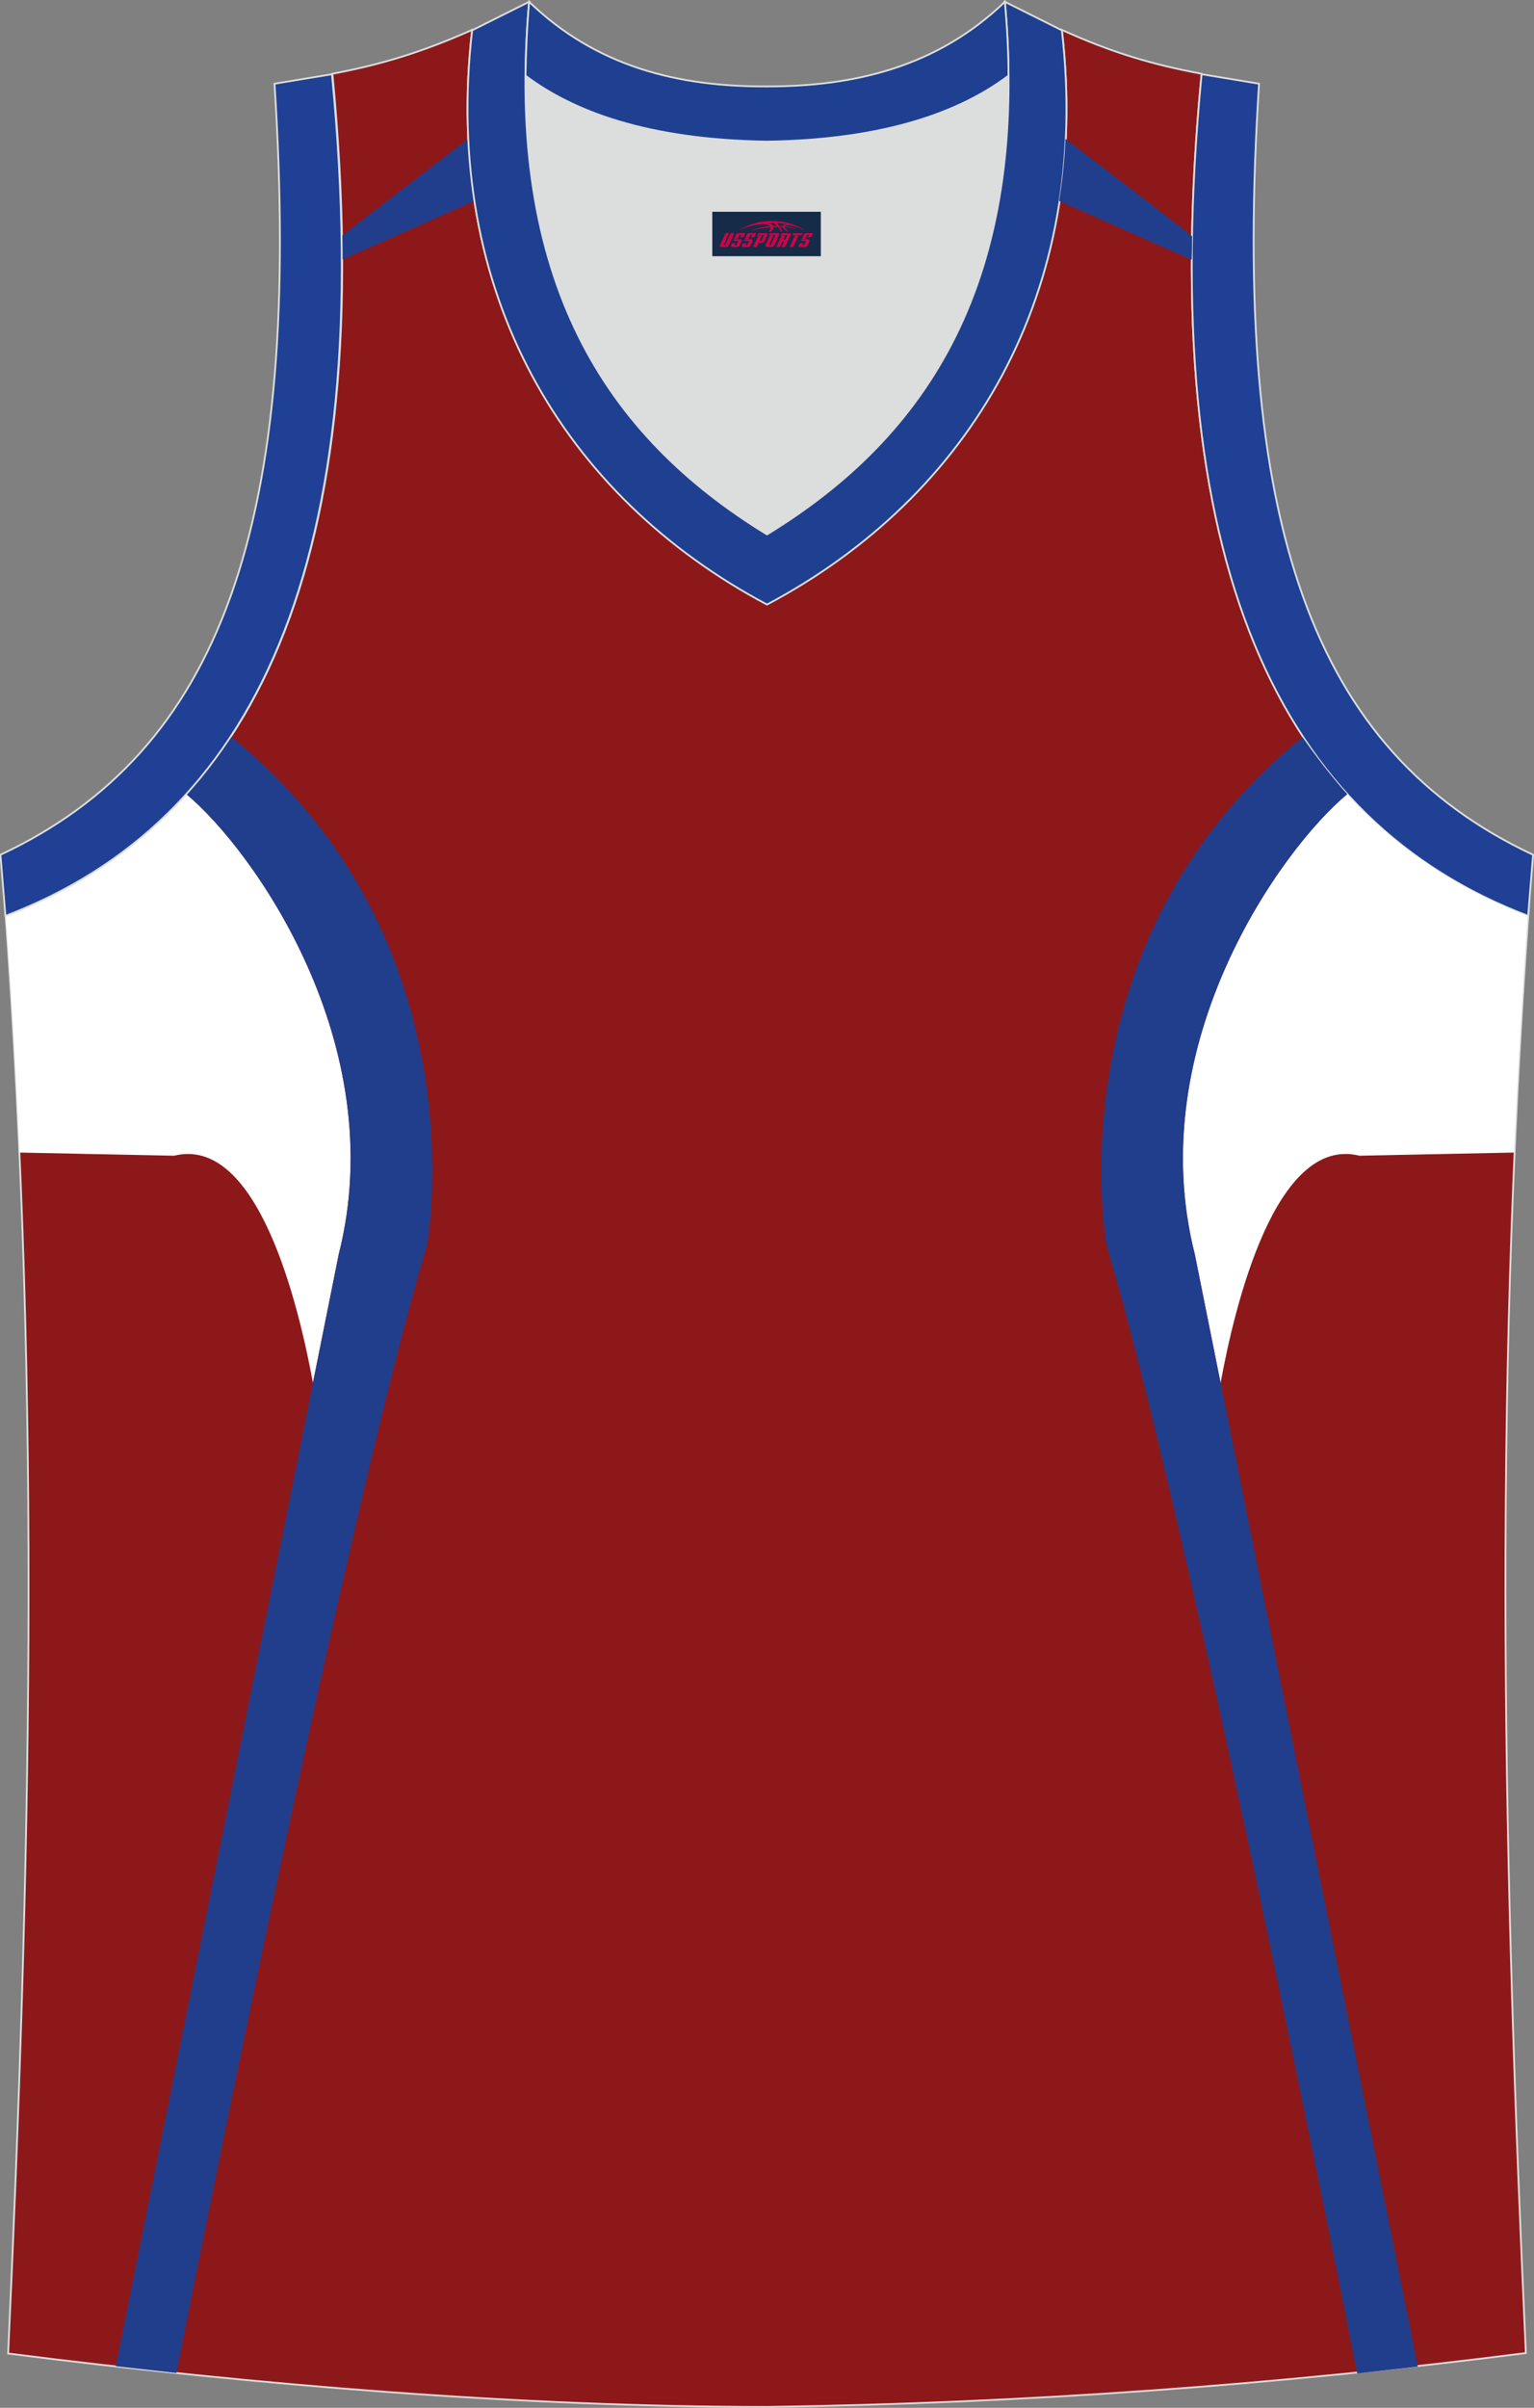
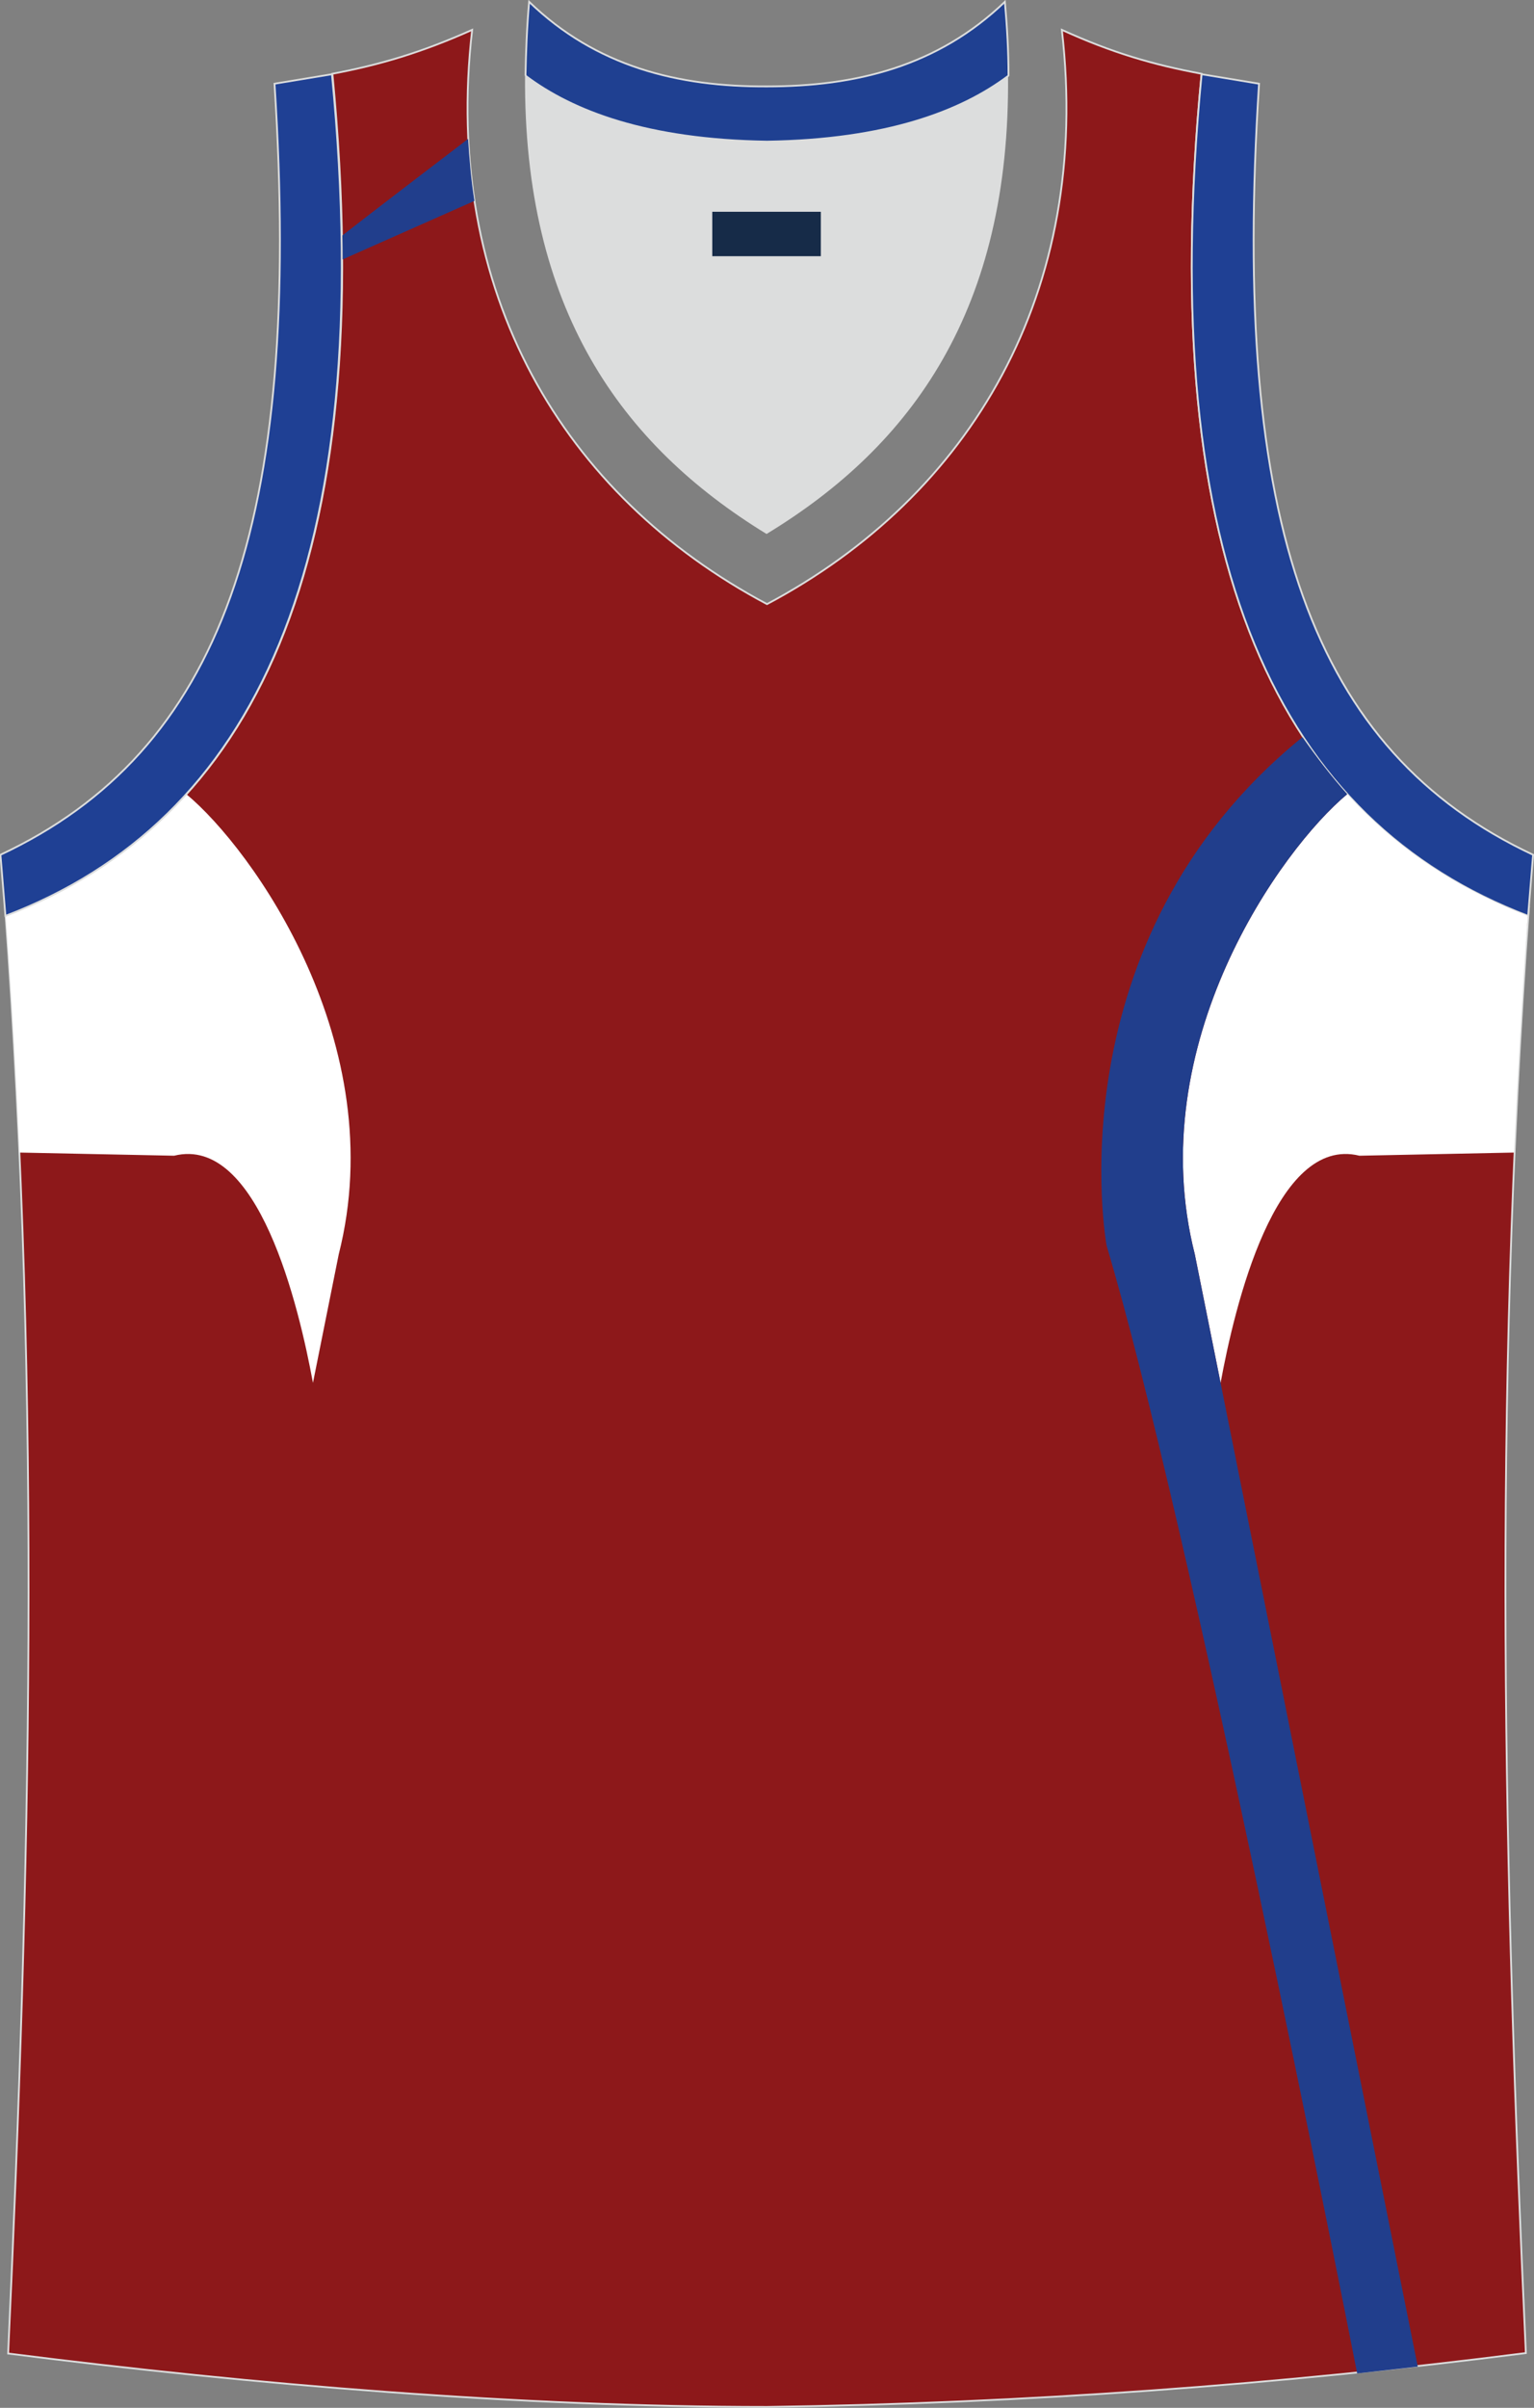
<svg xmlns="http://www.w3.org/2000/svg" version="1.1" id="图层_1" x="0px" y="0px" width="339.2px" height="532.1px" viewBox="0 0 339.2 532.1" enable-background="new 0 0 339.2 532.1" xml:space="preserve">
  <rect x="0" y="0" width="339.2" height="532.1" fill="#808080" stroke="none" />
  <g>
    <path fill="#8D181A" stroke="#DCDDDD" stroke-width="0.4" stroke-miterlimit="22.926" d="M169.6,531.9L169.6,531.9L169.6,531.9   L169.6,531.9z M169.6,531.9c57.4-0.8,113-4.9,167.8-11.9c-4.8-104.7-7.4-210.2,0.7-319.8l-0.2,2.1c-54.6-20.8-82.7-77.3-72.2-186   l0,0c-10.7-2-19.7-4.6-30.9-9.7c6.7,58-20.2,103-65.2,126.9c-45-23.9-71.9-68.9-65.2-126.9c-11.2,5-20.3,7.7-30.9,9.7l0,0   C84,125.1,55.8,181.6,1.3,202.4l-0.2-2.1c8.1,109.5,5.5,215.1,0.7,319.8C56.1,527,114.9,531.9,169.6,531.9z" />
    <path fill="#FFFFFF" d="M41.2,175.5c14.6,12.1,45.5,55.2,33.7,101.7l-5.7,28.4c-3.1-16.9-12.1-54.8-30.7-50.2l-34.2-0.7   c-0.8-18-1.8-36.2-3.2-54.4l0.2,2.1C16.8,196.4,30.3,187.6,41.2,175.5z" />
-     <path fill="#213E8C" d="M41.2,175.5c14.6,12.1,45.5,55.2,33.7,101.7L25.6,522.9c4.5,0.5,8.9,1,13.4,1.5   c2.5-12.8,37.3-188.8,55.4-249.2c0,0,12.4-67.2-43.3-112.4C48,167.3,44.8,171.6,41.2,175.5z" />
    <path fill="#213E8C" d="M103.5,30.7c-1.8,1.4-20.5,15.6-28,21.5c0,1.8,0,3.5,0.1,5.2l29.3-13C104.2,40,103.8,35.4,103.5,30.7z" />
    <path fill="#DCDDDD" d="M169.6,31.3c26.5-0.4,42.9-6.7,53.3-14.5c0-0.1,0-0.1,0-0.2c0.5,51.7-21.1,81.8-53.4,101.4   c-32.2-19.7-53.8-49.8-53.4-101.4c0,0.1,0,0.1,0,0.2C126.6,24.6,143.1,30.9,169.6,31.3z" />
    <path fill="#1F4094" stroke="#DCDDDD" stroke-width="0.4" stroke-miterlimit="22.926" d="M1.2,202.4c54.6-20.8,82.7-77.3,72.2-186   l-12.7,2.1c6.3,97.7-12,147.6-60.6,170.4L1.2,202.4z" />
-     <path fill="#1F4091" stroke="#DCDDDD" stroke-width="0.4" stroke-miterlimit="22.926" d="M117,0.4c-5.5,61.8,17.1,96,52.6,117.7   c35.5-21.7,58.1-55.9,52.6-117.7l12.6,6.3c6.7,58-20.2,103-65.2,126.9c-45-23.9-71.9-68.9-65.2-126.9L117,0.4z" />
    <path fill="#1F4094" stroke="#DCDDDD" stroke-width="0.4" stroke-miterlimit="22.926" d="M337.9,202.4   c-54.6-20.8-82.7-77.3-72.2-186l12.7,2.1c-6.3,97.7,12,147.6,60.6,170.4L337.9,202.4z" />
    <path fill="#FFFFFF" d="M297.9,175.5c-14.6,12.1-45.5,55.2-33.7,101.7l5.7,28.4c3.1-16.9,12.1-54.8,30.7-50.2l34.2-0.7   c0.8-17.4,1.8-34.8,3-52.3l0,0C322.3,196.4,308.9,187.6,297.9,175.5z" />
    <path fill="#213E8C" d="M297.9,175.5c-14.6,12.1-45.5,55.2-33.7,101.7L313.5,523c-4.5,0.5-8.9,1-13.4,1.5   c-2.5-12.8-37.3-188.8-55.4-249.2c0,0-12.4-67.2,43.3-112.4C291.1,167.3,294.4,171.6,297.9,175.5z" />
-     <path fill="#213E8C" d="M235.6,30.7c1.8,1.4,20.5,15.6,28,21.5c0,1.8,0,3.5-0.1,5.2l-29.3-13C234.9,40,235.4,35.4,235.6,30.7z" />
    <path fill="#1F4091" stroke="#DCDDDD" stroke-width="0.4" stroke-miterlimit="22.926" d="M117,0.4c14.8,14.3,32.9,18.8,52.6,18.7   c19.6,0,37.7-4.4,52.6-18.7c0.5,5.6,0.8,11,0.8,16.2c0,0.1,0,0.1-0.1,0.2c-10.4,7.8-26.9,14.1-53.3,14.5   c-26.5-0.4-42.9-6.7-53.3-14.5c0-0.1,0-0.1-0.1-0.2C116.3,11.5,116.5,6.1,117,0.4z" />
  </g>
  <g id="tag_logo">
    <rect y="46.8" fill="#162B48" width="24" height="9.818" x="157.5" />
    <g>
-       <path fill="#D30044" d="M173.46,49.99l0.005-0.011c0.131-0.311,1.085-0.262,2.351,0.071c0.715,0.24,1.44,0.54,2.193,0.9    c-0.218-0.147-0.447-0.289-0.682-0.42l0.011,0.005l-0.011-0.005c-1.478-0.845-3.218-1.418-5.1-1.62    c-1.282-0.115-1.658-0.082-2.411-0.055c-2.449,0.142-4.68,0.905-6.458,2.095c1.26-0.638,2.722-1.075,4.195-1.336    c1.467-0.18,2.476-0.033,2.771,0.344c-1.691,0.175-3.469,0.633-4.555,1.075c1.156-0.338,2.967-0.665,4.647-0.813    c0.016,0.251-0.115,0.567-0.415,0.96h0.475c0.376-0.382,0.584-0.725,0.595-1.004c0.333-0.022,0.66-0.033,0.971-0.033    C172.29,50.43,172.5,50.78,172.7,51.17h0.262c-0.125-0.344-0.295-0.687-0.518-1.036c0.207,0,0.393,0.005,0.567,0.011    c0.104,0.267,0.496,0.66,1.058,1.025h0.245c-0.442-0.365-0.753-0.753-0.835-1.004c1.047,0.065,1.696,0.224,2.885,0.513    C175.28,50.25,174.54,50.08,173.46,49.99z M171.02,49.9c-0.164-0.295-0.655-0.485-1.402-0.551    c0.464-0.033,0.922-0.055,1.364-0.055c0.311,0.147,0.589,0.344,0.84,0.589C171.56,49.88,171.29,49.89,171.02,49.9z M173,49.95c-0.224-0.016-0.458-0.027-0.715-0.044c-0.147-0.202-0.311-0.398-0.502-0.6c0.082,0,0.164,0.005,0.24,0.011    c0.72,0.033,1.429,0.125,2.138,0.273C173.49,49.55,173.11,49.71,173,49.95z" />
-       <path fill="#D30044" d="M160.42,51.53L159.25,54.08C159.07,54.45,159.34,54.59,159.82,54.59l0.873,0.005    c0.115,0,0.251-0.049,0.327-0.175l1.342-2.891H161.58L160.36,54.16H160.19c-0.147,0-0.185-0.033-0.147-0.125l1.156-2.504H160.42L160.42,51.53z M162.28,52.88h1.271c0.36,0,0.584,0.125,0.442,0.425L163.52,54.34C163.42,54.56,163.15,54.59,162.92,54.59H162c-0.267,0-0.442-0.136-0.349-0.333l0.235-0.513h0.742L162.45,54.12C162.43,54.17,162.47,54.18,162.53,54.18h0.18    c0.082,0,0.125-0.016,0.147-0.071l0.376-0.813c0.011-0.022,0.011-0.044-0.055-0.044H162.11L162.28,52.88L162.28,52.88z M163.1,52.81h-0.78l0.475-1.025c0.098-0.218,0.338-0.256,0.578-0.256H164.82L164.43,52.37L163.65,52.49l0.262-0.562H163.62c-0.082,0-0.12,0.016-0.147,0.071L163.1,52.81L163.1,52.81z M164.69,52.88L164.52,53.25h1.069c0.06,0,0.06,0.016,0.049,0.044    L165.26,54.11C165.24,54.16,165.2,54.18,165.12,54.18H164.94c-0.055,0-0.104-0.011-0.082-0.06l0.175-0.376H164.29L164.06,54.26C163.96,54.45,164.14,54.59,164.41,54.59h0.916c0.24,0,0.502-0.033,0.605-0.251l0.475-1.031c0.142-0.3-0.082-0.425-0.442-0.425H164.69L164.69,52.88z M165.5,52.81l0.371-0.818c0.022-0.055,0.06-0.071,0.147-0.071h0.295L166.05,52.48l0.791-0.115l0.387-0.845H165.78c-0.24,0-0.48,0.038-0.578,0.256L164.73,52.81L165.5,52.81L165.5,52.81z M167.9,53.27h0.278c0.087,0,0.153-0.022,0.202-0.115    l0.496-1.075c0.033-0.076-0.011-0.12-0.125-0.12H167.35l0.431-0.431h1.522c0.355,0,0.485,0.153,0.393,0.355l-0.676,1.445    c-0.06,0.125-0.175,0.333-0.644,0.327l-0.649-0.005L167.29,54.59H166.51l1.178-2.558h0.785L167.9,53.27L167.9,53.27z     M170.49,54.08c-0.022,0.049-0.06,0.076-0.142,0.076h-0.191c-0.082,0-0.109-0.027-0.082-0.076l0.944-2.051h-0.785l-0.987,2.138    c-0.125,0.273,0.115,0.415,0.453,0.415h0.72c0.327,0,0.649-0.071,0.769-0.322l1.085-2.384c0.093-0.202-0.06-0.355-0.415-0.355    h-1.533l-0.431,0.431h1.38c0.115,0,0.164,0.033,0.131,0.104L170.49,54.08L170.49,54.08z M173.21,52.95h0.278    c0.087,0,0.158-0.022,0.202-0.115l0.344-0.753c0.033-0.076-0.011-0.12-0.125-0.12h-1.402l0.425-0.431h1.527    c0.355,0,0.485,0.153,0.393,0.355l-0.529,1.124c-0.044,0.093-0.147,0.18-0.393,0.18c0.224,0.011,0.256,0.158,0.175,0.327    l-0.496,1.075h-0.785l0.54-1.167c0.022-0.055-0.005-0.087-0.104-0.087h-0.235L172.44,54.59h-0.785l1.178-2.558h0.785L173.21,52.95L173.21,52.95z M175.78,52.04L174.6,54.59h0.785l1.184-2.558H175.78L175.78,52.04z M177.29,51.97l0.202-0.431h-2.1l-0.295,0.431    H177.29L177.29,51.97z M177.27,52.88h1.271c0.36,0,0.584,0.125,0.442,0.425l-0.475,1.031c-0.104,0.218-0.371,0.251-0.605,0.251    h-0.916c-0.267,0-0.442-0.136-0.349-0.333l0.235-0.513h0.742L177.44,54.12c-0.022,0.049,0.022,0.06,0.082,0.06h0.18    c0.082,0,0.125-0.016,0.147-0.071l0.376-0.813c0.011-0.022,0.011-0.044-0.049-0.044h-1.069L177.27,52.88L177.27,52.88z     M178.08,52.81H177.3l0.475-1.025c0.098-0.218,0.338-0.256,0.578-0.256h1.451l-0.387,0.845l-0.791,0.115l0.262-0.562h-0.295    c-0.082,0-0.12,0.016-0.147,0.071L178.08,52.81z" />
-     </g>
+       </g>
  </g>
</svg>